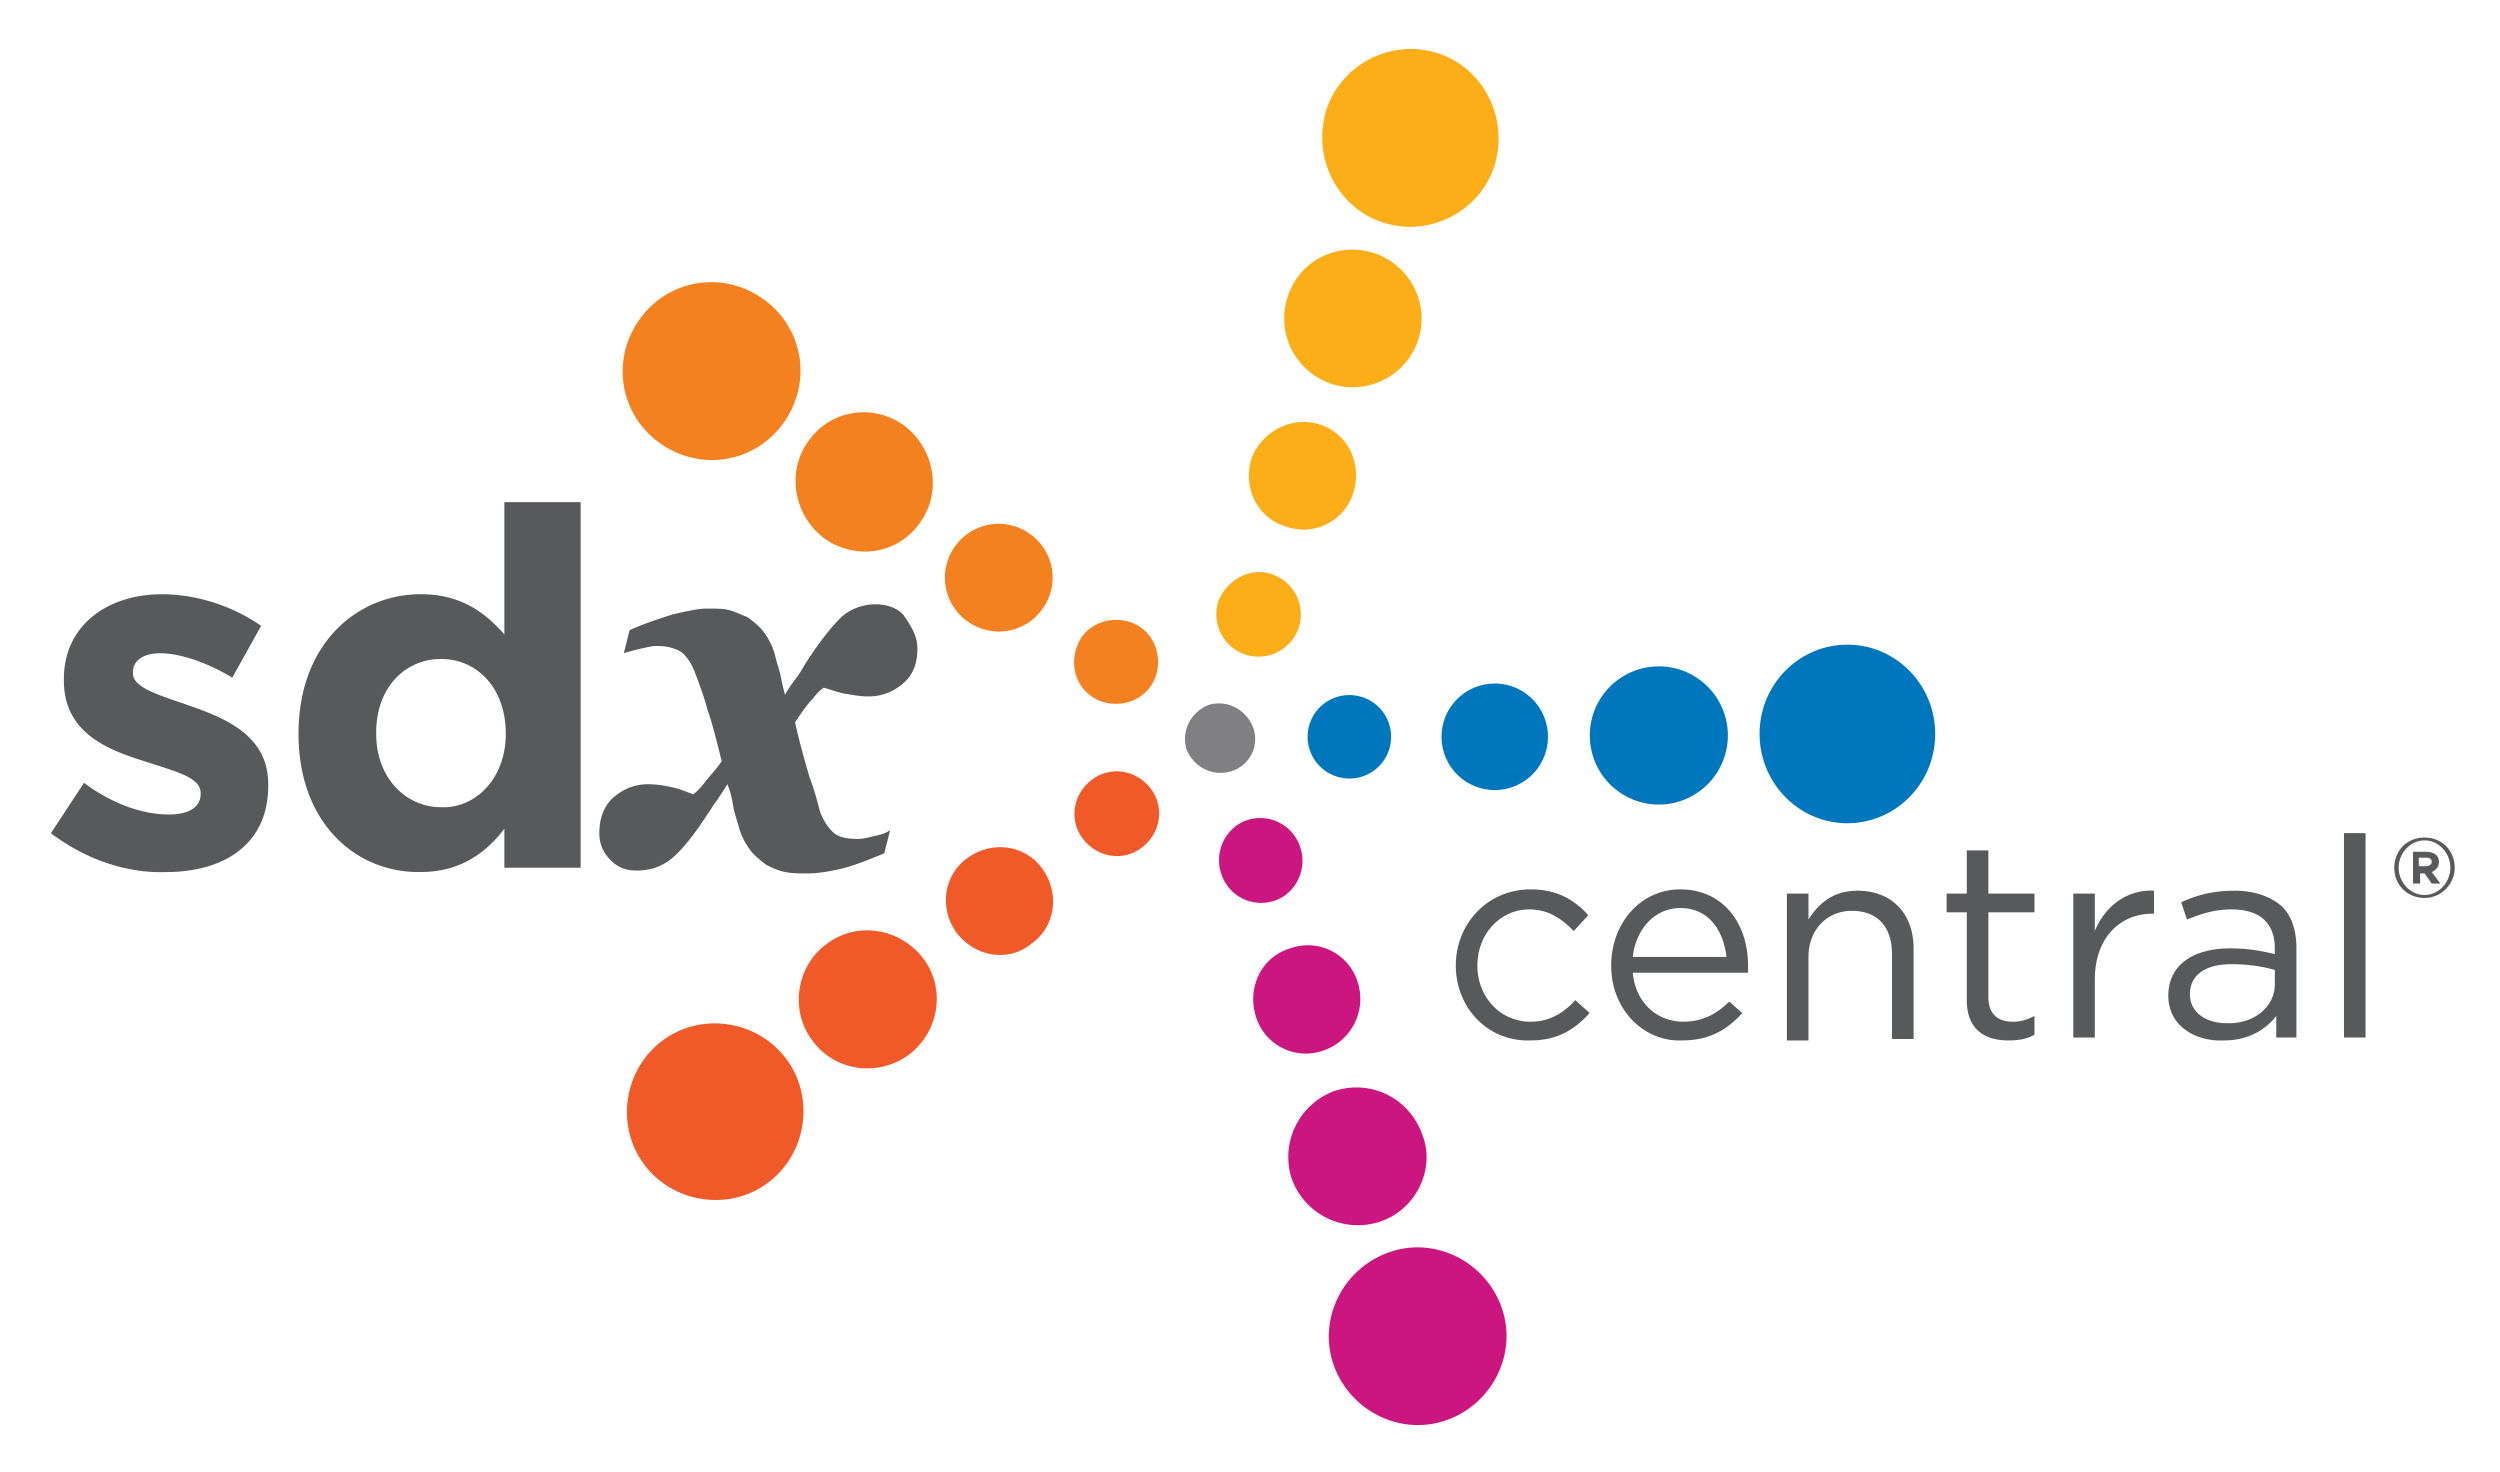
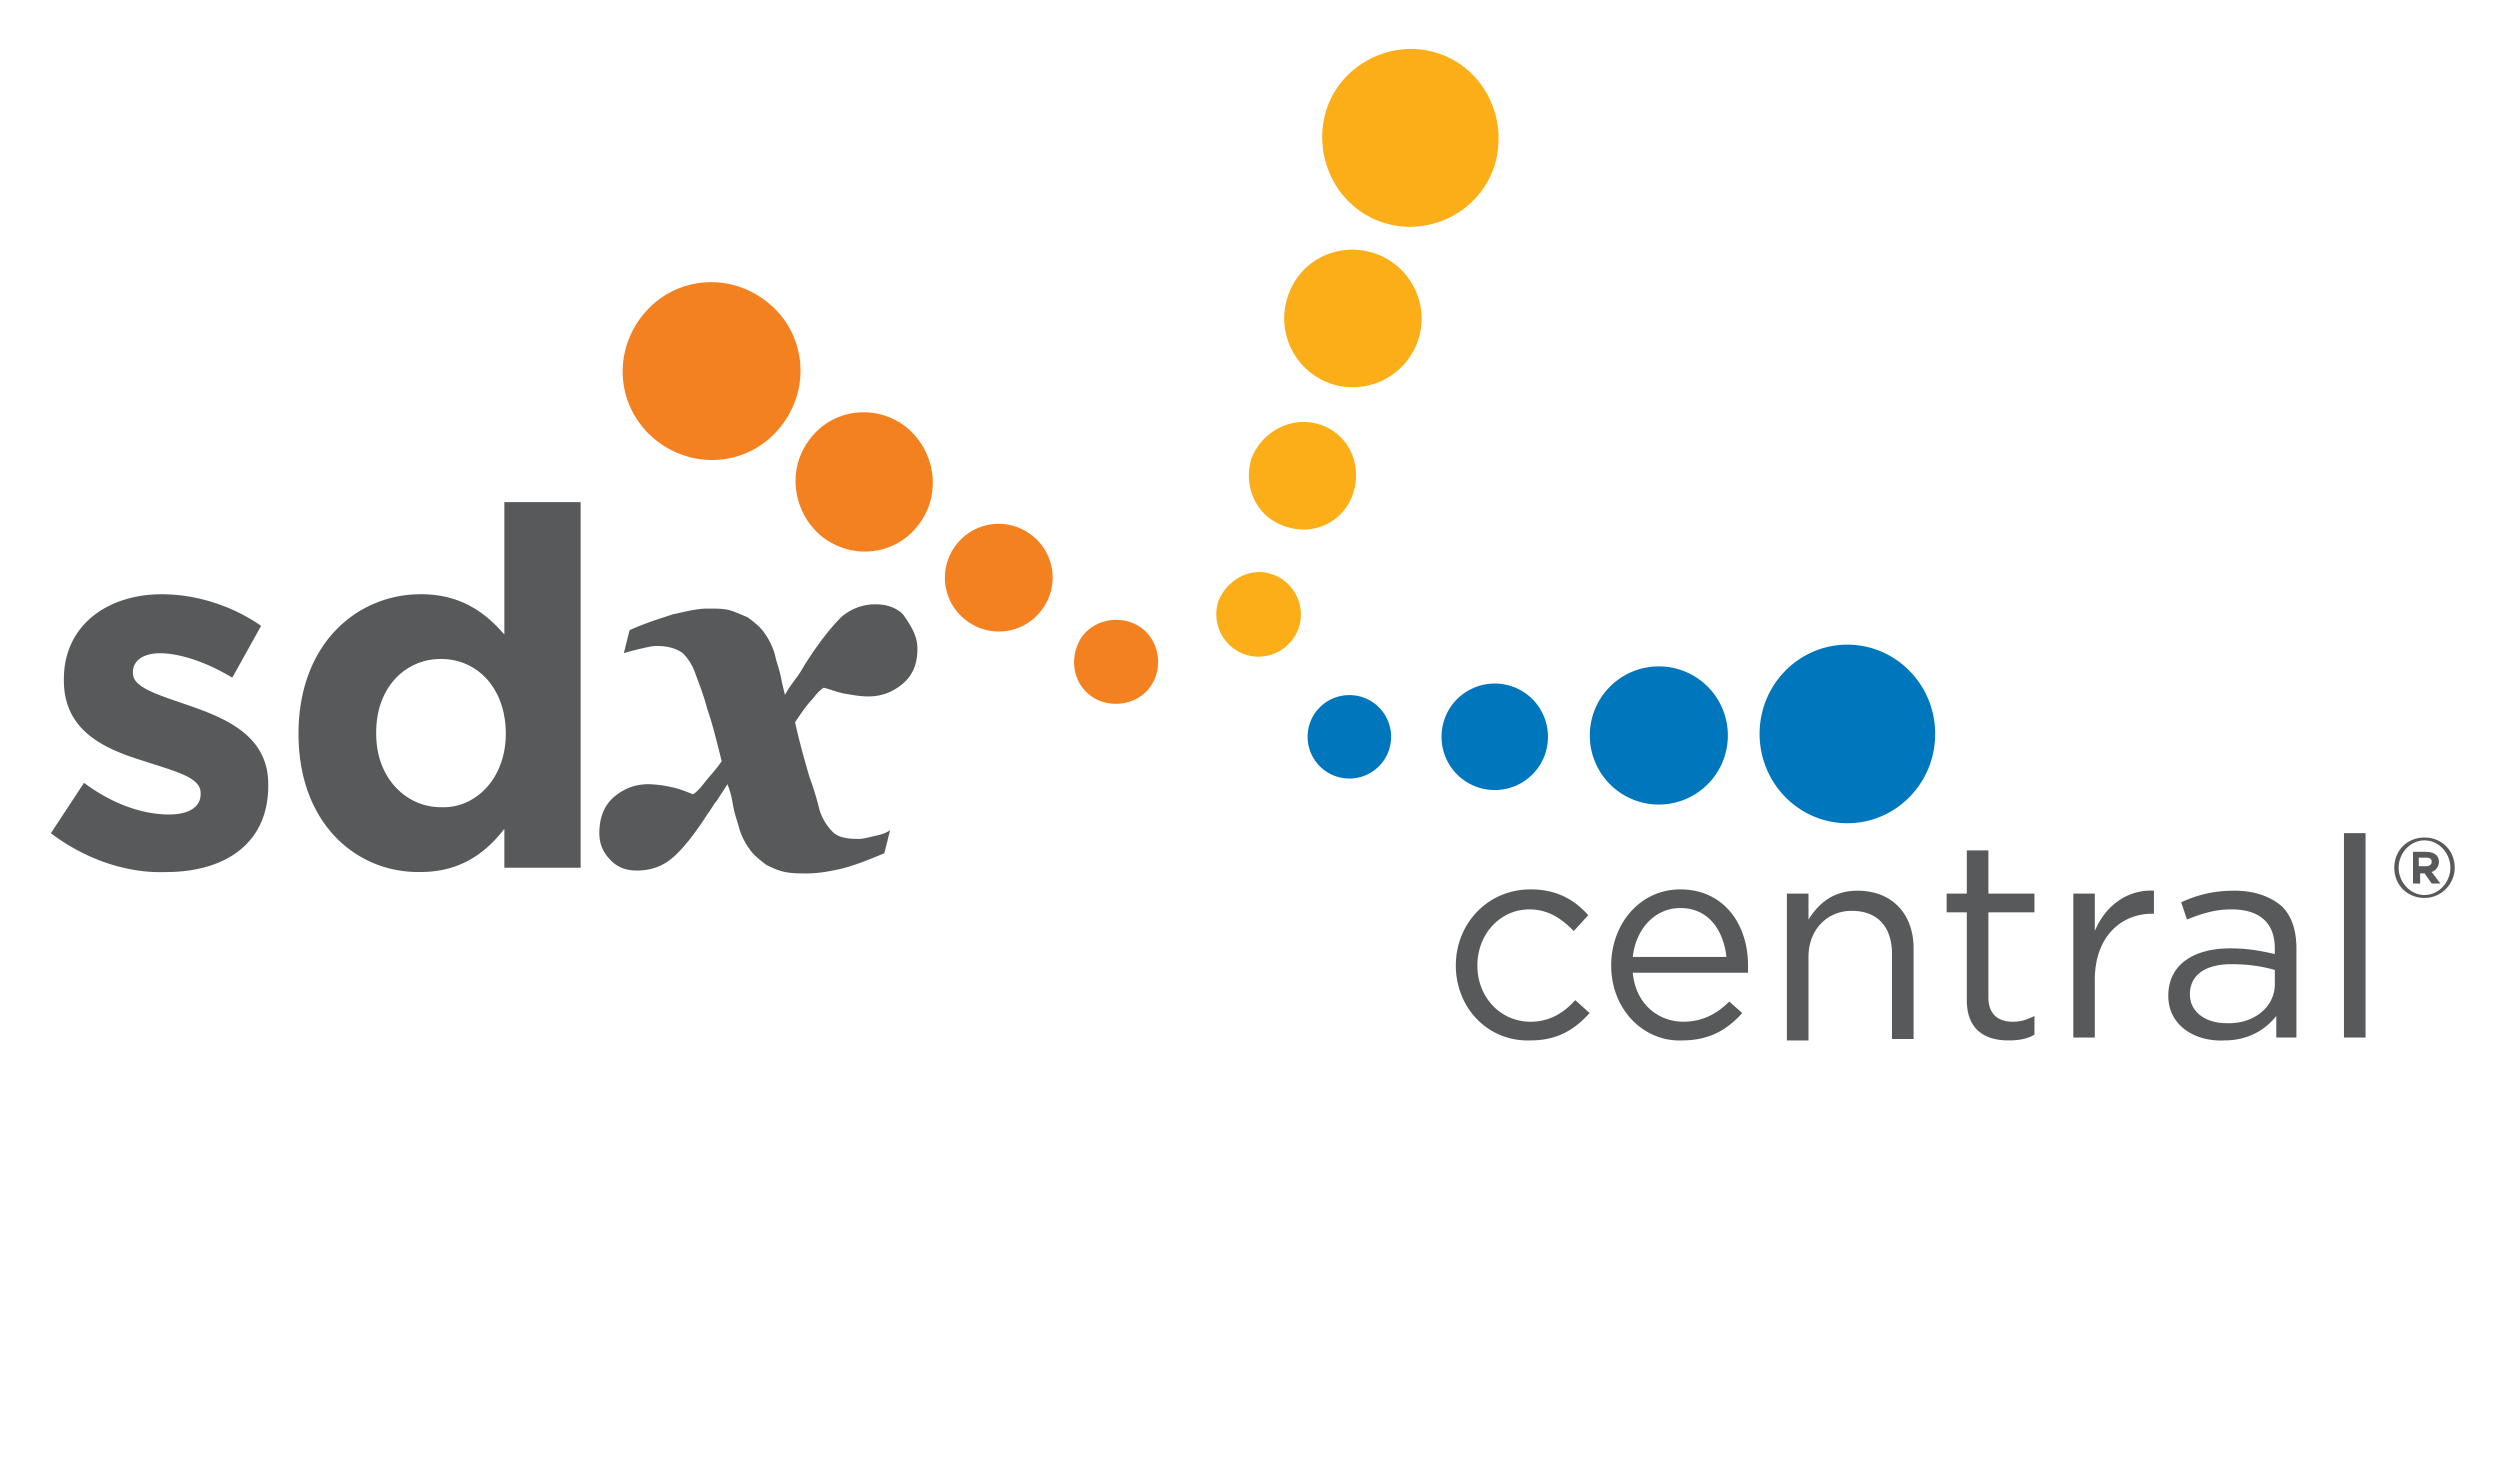
<svg xmlns="http://www.w3.org/2000/svg" role="img" viewBox="-2.13 19.38 104.00 61.25">
-   <path fill="none" d="M88.97 60.745c0 .777.718 1.199 1.5 1.199 1.135.056 2.033-.657 2.033-1.621v-.593a6.495 6.495 0 0 0-1.797-.24c-1.135 0-1.736.477-1.736 1.255zM16.215 46.793c-1.498 0-2.695 1.197-2.695 3.054v.061c0 1.857 1.257 3.052 2.695 3.052 1.438.06 2.696-1.195 2.696-3.052 0-1.918-1.2-3.115-2.696-3.115zm82.573 8.265h-.297v.356h.297c.12 0 .24-.056.24-.176s-.059-.18-.24-.18z" />
-   <path fill="none" d="M98.732 54.34c-.603 0-1.079.537-1.079 1.139 0 .594.477 1.135 1.079 1.135.598 0 1.074-.541 1.074-1.135.001-.602-.476-1.139-1.074-1.139zm.296 1.797l-.296-.422h-.186v.422h-.296v-1.32h.537c.301 0 .542.121.542.422a.453.453 0 0 1-.302.417l.361.481h-.36zm-31.257 1.018c-1.079 0-1.857.898-1.978 2.033h3.896c-.121-1.079-.718-2.033-1.918-2.033z" />
  <path fill="#58595B" d="M61.543 61.884c-1.256 0-2.214-1.019-2.214-2.339 0-1.314.958-2.334 2.158-2.334.833 0 1.375.422 1.853.898l.602-.657c-.542-.603-1.26-1.074-2.398-1.074-1.798 0-3.112 1.436-3.112 3.167 0 1.742 1.314 3.178 3.112 3.117 1.139 0 1.856-.477 2.454-1.14l-.598-.537c-.477.537-1.08.899-1.857.899zm6.228-5.506c-1.677 0-2.876 1.436-2.876 3.167 0 1.862 1.38 3.178 2.937 3.117 1.194 0 1.917-.477 2.515-1.14l-.542-.477c-.477.477-1.074.838-1.912.838-1.02 0-1.979-.718-2.099-2.037h4.794v-.302c0-1.731-1.02-3.166-2.817-3.166zm-1.977 2.81c.12-1.135.898-2.033 1.978-2.033 1.199 0 1.797.954 1.918 2.033h-3.896zm9.347-2.755c-1.02 0-1.621.538-2.038 1.2v-1.079h-.898v6.108h.898v-3.474c0-1.135.778-1.917 1.797-1.917 1.074 0 1.677.662 1.677 1.797v3.533h.898v-3.77c0-1.439-.899-2.398-2.334-2.398zm5.446-1.676h-.898v1.797h-.839v.778h.839v3.653c0 1.2.718 1.677 1.736 1.677.422 0 .778-.061 1.079-.24v-.778c-.361.181-.602.24-.898.24-.602 0-1.019-.301-1.019-1.019v-3.533h1.917v-.778h-1.917v-1.797zm4.427 3.352v-1.556h-.894v5.988h.894v-2.395c0-1.797 1.084-2.756 2.399-2.756h.061v-.959c-1.14-.053-2.038.66-2.46 1.678zm5.812-1.676c-.898 0-1.561.181-2.218.482l.24.718c.603-.241 1.14-.422 1.857-.422 1.135 0 1.797.537 1.797 1.621v.236c-.542-.12-1.079-.236-1.857-.236-1.495 0-2.574.658-2.574 1.973 0 1.26 1.139 1.918 2.334 1.857 1.019 0 1.741-.477 2.158-1.019v.898h.838v-3.71c0-.723-.181-1.32-.598-1.741-.481-.416-1.138-.657-1.977-.657zm1.677 3.89c0 .964-.898 1.677-2.033 1.621-.782 0-1.5-.422-1.5-1.199 0-.778.602-1.255 1.736-1.255.778 0 1.376.12 1.797.24v.593zm2.876-6.284h.898v8.503h-.898zM5.677 48.71c-1.198-.419-2.277-.72-2.277-1.317v-.06c0-.419.359-.778 1.14-.778.778 0 1.915.359 2.992 1.017l1.2-2.156c-1.2-.838-2.696-1.315-4.134-1.315-2.214 0-4.071 1.258-4.071 3.532v.06c0 2.156 1.797 2.874 3.353 3.354 1.257.419 2.336.659 2.336 1.317v.06c0 .482-.419.839-1.317.839-1.079 0-2.336-.422-3.534-1.317l-1.378 2.096c1.498 1.134 3.235 1.676 4.791 1.616 2.395 0 4.251-1.14 4.251-3.592v-.061c.001-2.037-1.796-2.757-3.352-3.295zm13.174-2.934c-.778-.898-1.797-1.677-3.473-1.677-2.635 0-5.09 2.036-5.09 5.808 0 3.774 2.455 5.807 5.09 5.748 1.616 0 2.695-.778 3.473-1.797v1.62h3.173v-15.21h-3.173v5.508zm-2.636 7.184c-1.438 0-2.695-1.195-2.695-3.052v-.061c0-1.857 1.197-3.054 2.695-3.054 1.496 0 2.696 1.197 2.696 3.115 0 1.857-1.258 3.112-2.696 3.052zm9.64 2.098c.419-.361.899-.959 1.438-1.797.178-.241.298-.478.419-.598.06-.12.238-.361.419-.66.121.299.178.54.239.901.06.356.181.657.241.898.118.417.299.713.479.954.178.24.419.416.658.602.238.12.479.236.778.297.299.06.6.06.898.06.419 0 .838-.06 1.378-.181.537-.12 1.137-.361 1.855-.657l.241-.959c-.181.121-.359.181-.66.241-.238.061-.479.12-.658.12-.479 0-.838-.06-1.079-.301a2.246 2.246 0 0 1-.537-.898c-.12-.478-.241-.898-.419-1.376-.121-.419-.359-1.199-.6-2.276.241-.359.479-.718.718-.959.181-.238.361-.419.479-.479.241.06.54.181.838.241.359.06.66.121 1.019.121.54 0 1.019-.181 1.438-.54.419-.359.597-.838.597-1.438 0-.479-.178-.838-.597-1.436-.301-.301-.72-.419-1.139-.419a2.14 2.14 0 0 0-1.436.537c-.419.419-.898 1.019-1.438 1.857-.12.179-.238.419-.419.658-.181.241-.359.479-.479.72-.06-.241-.121-.479-.178-.778-.06-.301-.181-.6-.241-.898a2.875 2.875 0 0 0-.479-.959c-.178-.241-.419-.419-.658-.6-.301-.118-.54-.238-.778-.299-.241-.06-.54-.06-.898-.06-.419 0-.899.121-1.438.241-.54.178-1.137.359-1.797.658l-.238.958c.181-.06.419-.12.658-.18.301-.061.479-.121.72-.121.479 0 .838.121 1.077.301.241.239.419.538.54.899.178.477.359.956.479 1.436.178.479.359 1.197.597 2.156-.238.358-.537.659-.718.898-.181.238-.359.419-.479.479-.299-.12-.597-.24-.898-.298a4.555 4.555 0 0 0-.957-.121c-.54 0-1.019.179-1.438.54-.419.361-.6.898-.6 1.496 0 .477.181.838.479 1.134.301.306.66.422 1.079.422.597 0 1.077-.181 1.495-.537zm73.475.18c0-.301-.241-.422-.542-.422h-.537v1.32h.296v-.422h.186l.296.422h.361l-.361-.481a.452.452 0 0 0 .301-.417zm-.542.176h-.297v-.356h.297c.181 0 .24.061.24.181s-.12.175-.24.175z" />
  <path fill="#58595B" d="M98.732 54.22c-.723 0-1.26.537-1.26 1.259 0 .714.537 1.256 1.26 1.256.713 0 1.255-.598 1.255-1.256 0-.722-.542-1.259-1.255-1.259zm0 2.393c-.603 0-1.079-.541-1.079-1.135 0-.602.477-1.139 1.079-1.139.598 0 1.074.537 1.074 1.139.001.594-.476 1.135-1.074 1.135z" />
  <path fill="#0077BD" d="M52.266 50.042a1.74 1.74 0 0 0 1.746 1.725c.964-.004 1.732-.787 1.728-1.746s-.787-1.732-1.746-1.725a1.734 1.734 0 0 0-1.728 1.746zm5.572.002a2.213 2.213 0 0 0 2.228 2.202 2.212 2.212 0 0 0 2.199-2.228 2.208 2.208 0 0 0-2.228-2.202 2.211 2.211 0 0 0-2.199 2.228zm11.911-.09a2.871 2.871 0 1 0-5.743.038 2.874 2.874 0 0 0 2.89 2.858 2.876 2.876 0 0 0 2.853-2.896zm4.951-3.756c-2.02.014-3.645 1.686-3.631 3.735.014 2.051 1.658 3.703 3.673 3.694 2.019-.015 3.645-1.687 3.631-3.738-.01-2.049-1.658-3.703-3.673-3.691z" />
  <path fill="#FBAE17" d="M49.688 46.615a1.772 1.772 0 0 0 2.216-1.14 1.767 1.767 0 0 0-1.139-2.213c-.899-.301-1.855.238-2.214 1.137a1.77 1.77 0 0 0 1.137 2.216zm1.677-5.331a2.168 2.168 0 0 0 2.813-1.436c.361-1.199-.241-2.457-1.436-2.816-1.14-.359-2.397.301-2.816 1.438-.358 1.197.242 2.455 1.439 2.814zm1.915-5.928a2.87 2.87 0 0 0 3.594-1.855c.481-1.498-.361-3.115-1.857-3.594-1.495-.479-3.112.298-3.591 1.857a2.868 2.868 0 0 0 1.854 3.592zm2.158-6.707c1.917.6 4.011-.479 4.608-2.394.597-1.978-.478-4.073-2.395-4.671-1.918-.6-4.011.479-4.613 2.395-.596 1.975.483 4.071 2.4 4.67z" />
  <path fill="#F48120" d="M45.736 47.93c.54-.778.359-1.915-.419-2.455-.778-.537-1.915-.359-2.455.419-.54.838-.359 1.917.419 2.457.778.538 1.915.359 2.455-.421zm-4.49-3.233a2.217 2.217 0 0 0-.54-3.112 2.221 2.221 0 0 0-3.115.537 2.222 2.222 0 0 0 .54 3.115 2.22 2.22 0 0 0 3.115-.54zm-9.103-2.934c1.318.959 3.115.66 4.013-.658.898-1.257.598-3.054-.66-4.013-1.315-.959-3.112-.658-4.011.66-.899 1.258-.6 3.053.658 4.011zm-1.677-4.791c1.197-1.677.838-3.951-.838-5.148-1.677-1.199-3.951-.838-5.15.838-1.197 1.677-.838 3.951.838 5.148 1.677 1.2 3.953.839 5.15-.838z" />
-   <path fill="#F05A28" d="M43.281 51.822c-.778.6-.959 1.675-.359 2.457.597.778 1.676.959 2.455.356.778-.597.958-1.676.359-2.454-.598-.778-1.677-.955-2.455-.359zm-5.15 3.236c-1.017.718-1.197 2.098-.479 3.112.778 1.019 2.156 1.255 3.114.477 1.019-.713 1.197-2.093.479-3.112-.72-1.019-2.095-1.195-3.114-.477zm-5.868 3.588c-1.257.898-1.556 2.761-.6 4.016.898 1.255 2.695 1.557 4.013.598 1.258-.954 1.556-2.751.6-4.011-.959-1.26-2.755-1.557-4.013-.603zm-6.826 4.016c-1.616 1.199-1.975 3.534-.778 5.15 1.197 1.616 3.534 1.978 5.15.777 1.616-1.199 1.975-3.533.778-5.149s-3.534-1.977-5.15-.778z" />
-   <path fill="#808083" d="M49.987 49.609c-.299-.72-1.077-1.14-1.855-.898-.72.298-1.139 1.077-.898 1.855.299.72 1.077 1.139 1.855.898a1.401 1.401 0 0 0 .898-1.855z" />
-   <path fill="#CC167F" d="M50.886 56.85c.898-.296 1.378-1.315 1.079-2.214a1.753 1.753 0 0 0-2.216-1.139c-.899.306-1.378 1.319-1.079 2.218a1.74 1.74 0 0 0 2.216 1.135zm2.033 6.234a2.269 2.269 0 0 0 1.44-2.816 2.166 2.166 0 0 0-2.816-1.436c-1.197.356-1.794 1.611-1.435 2.812a2.17 2.17 0 0 0 2.811 1.44zm2.339 7.123c1.496-.482 2.334-2.158 1.792-3.595-.537-1.556-2.148-2.334-3.649-1.853a2.925 2.925 0 0 0-1.797 3.65 2.925 2.925 0 0 0 3.654 1.798zm.422 1.26c-1.918.657-2.997 2.751-2.339 4.668.662 1.917 2.755 2.992 4.673 2.334 1.917-.657 2.991-2.751 2.334-4.668-.658-1.918-2.756-2.997-4.668-2.334z" />
</svg>